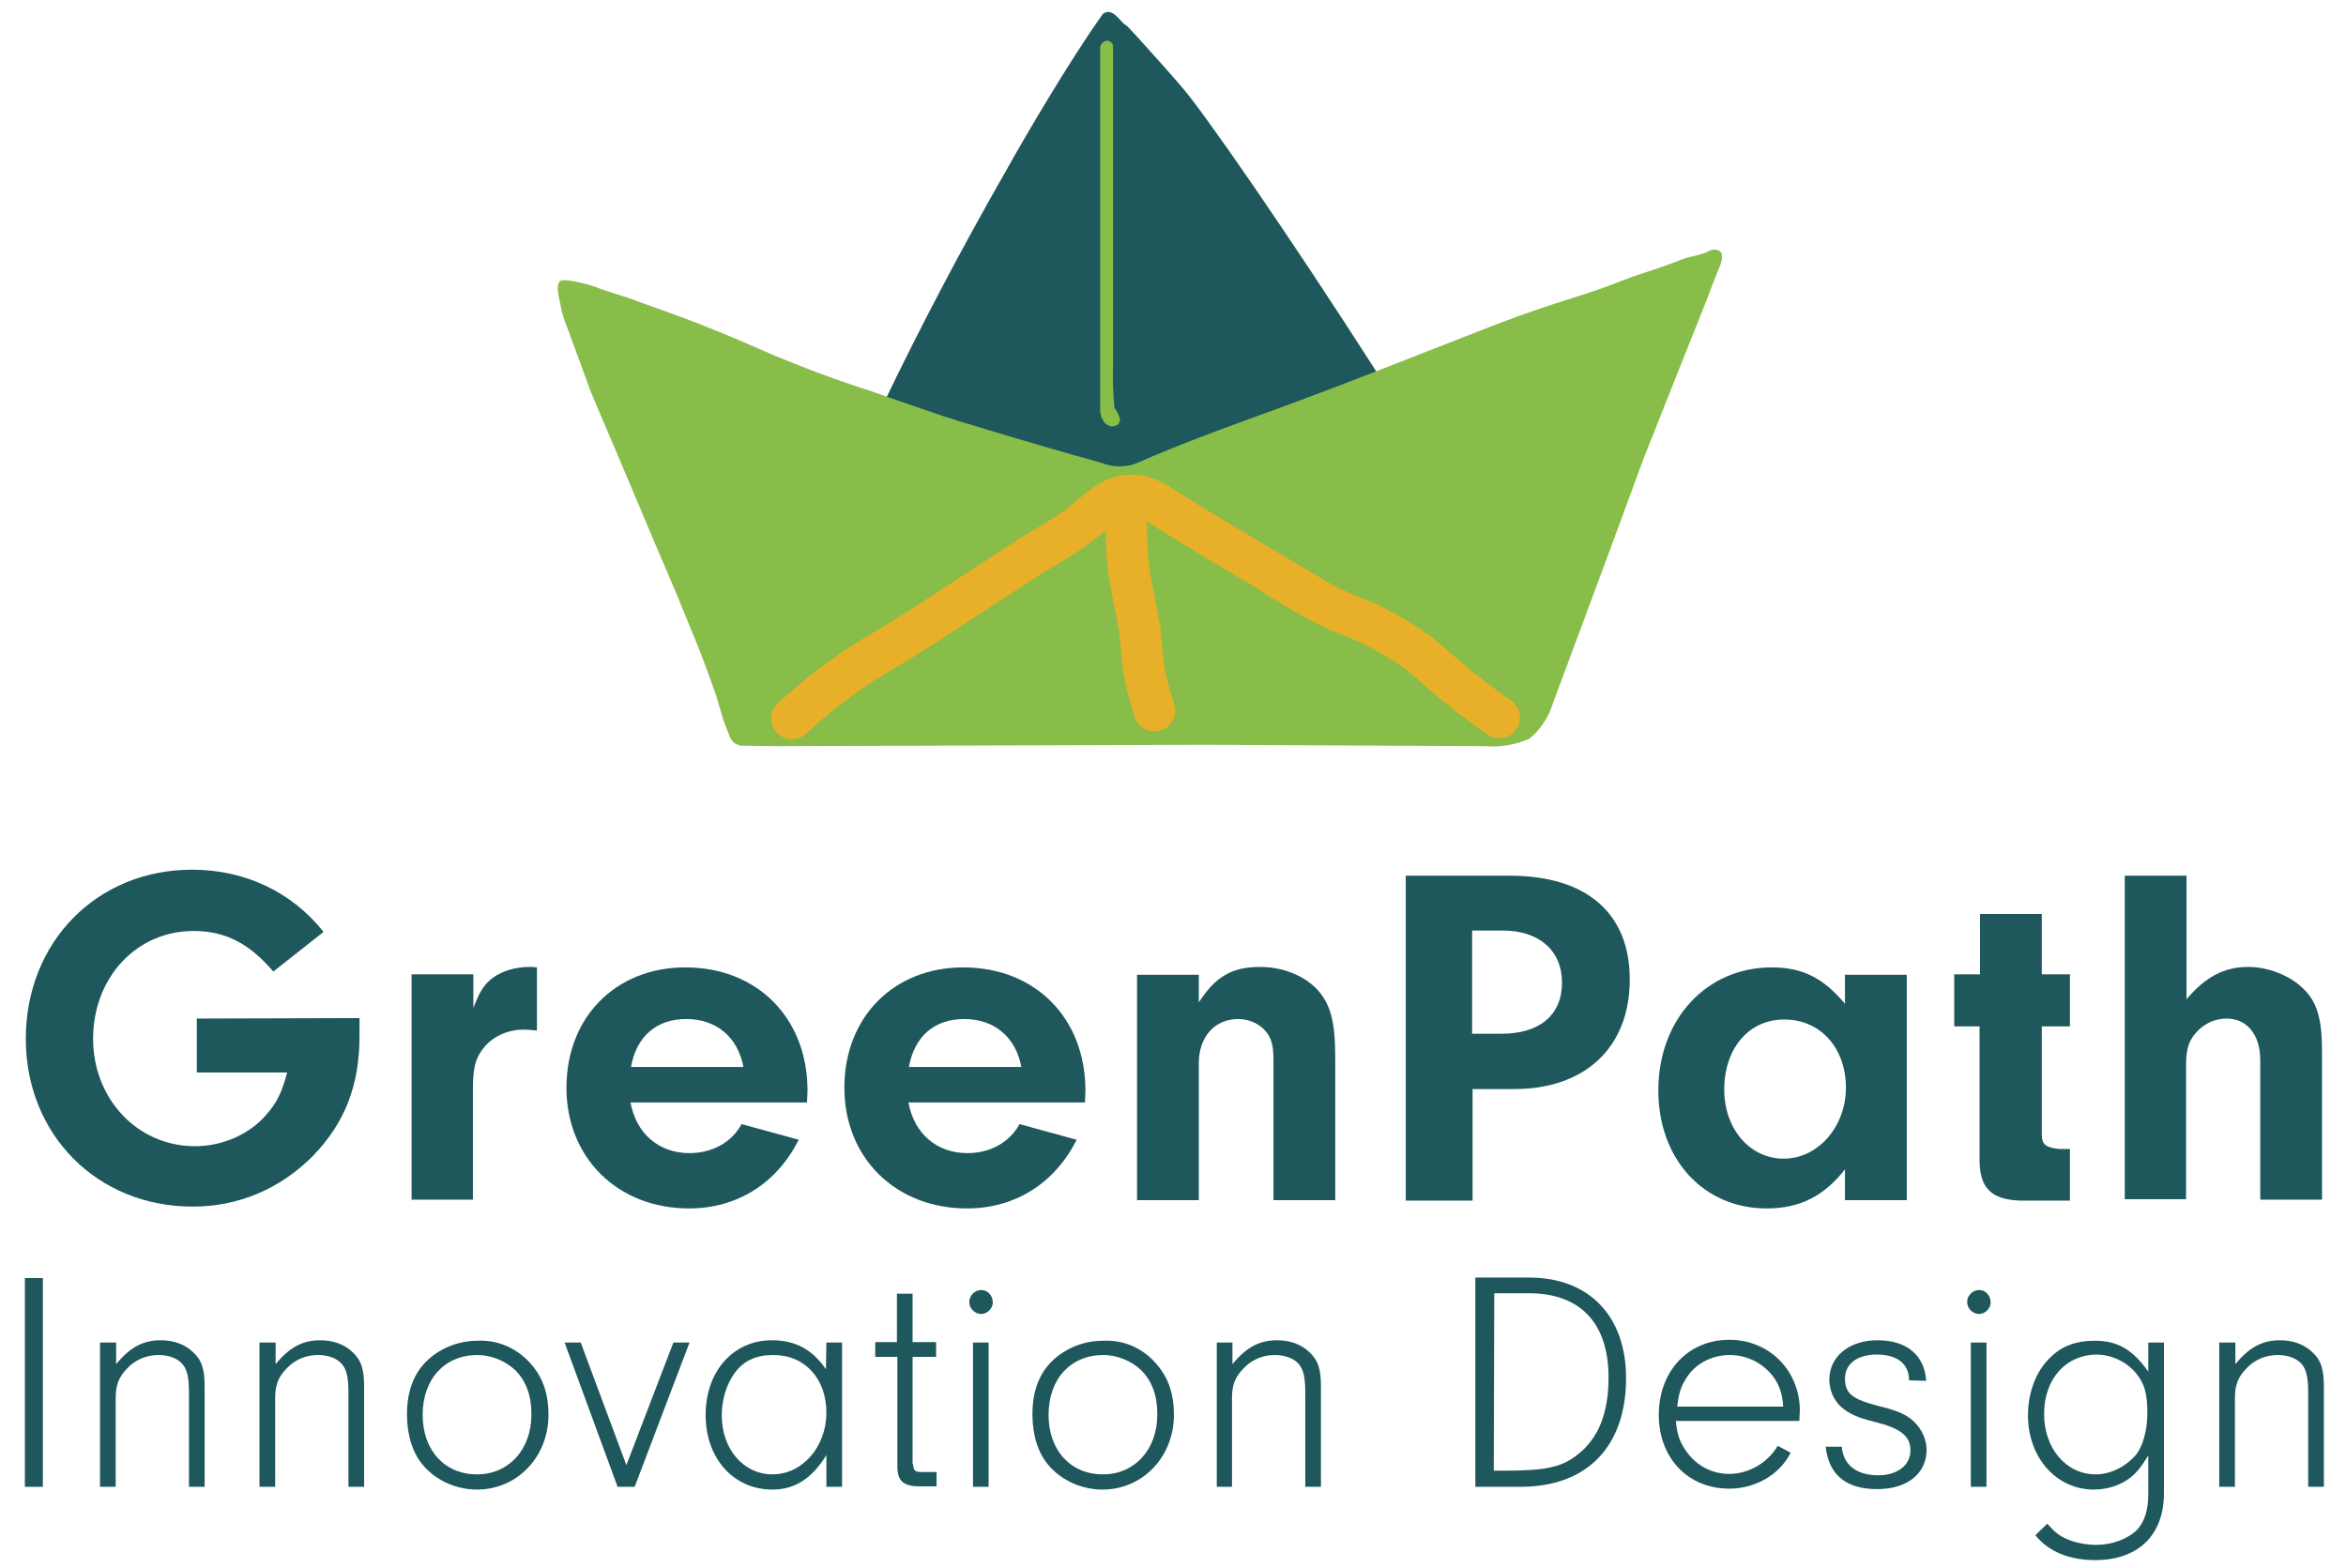
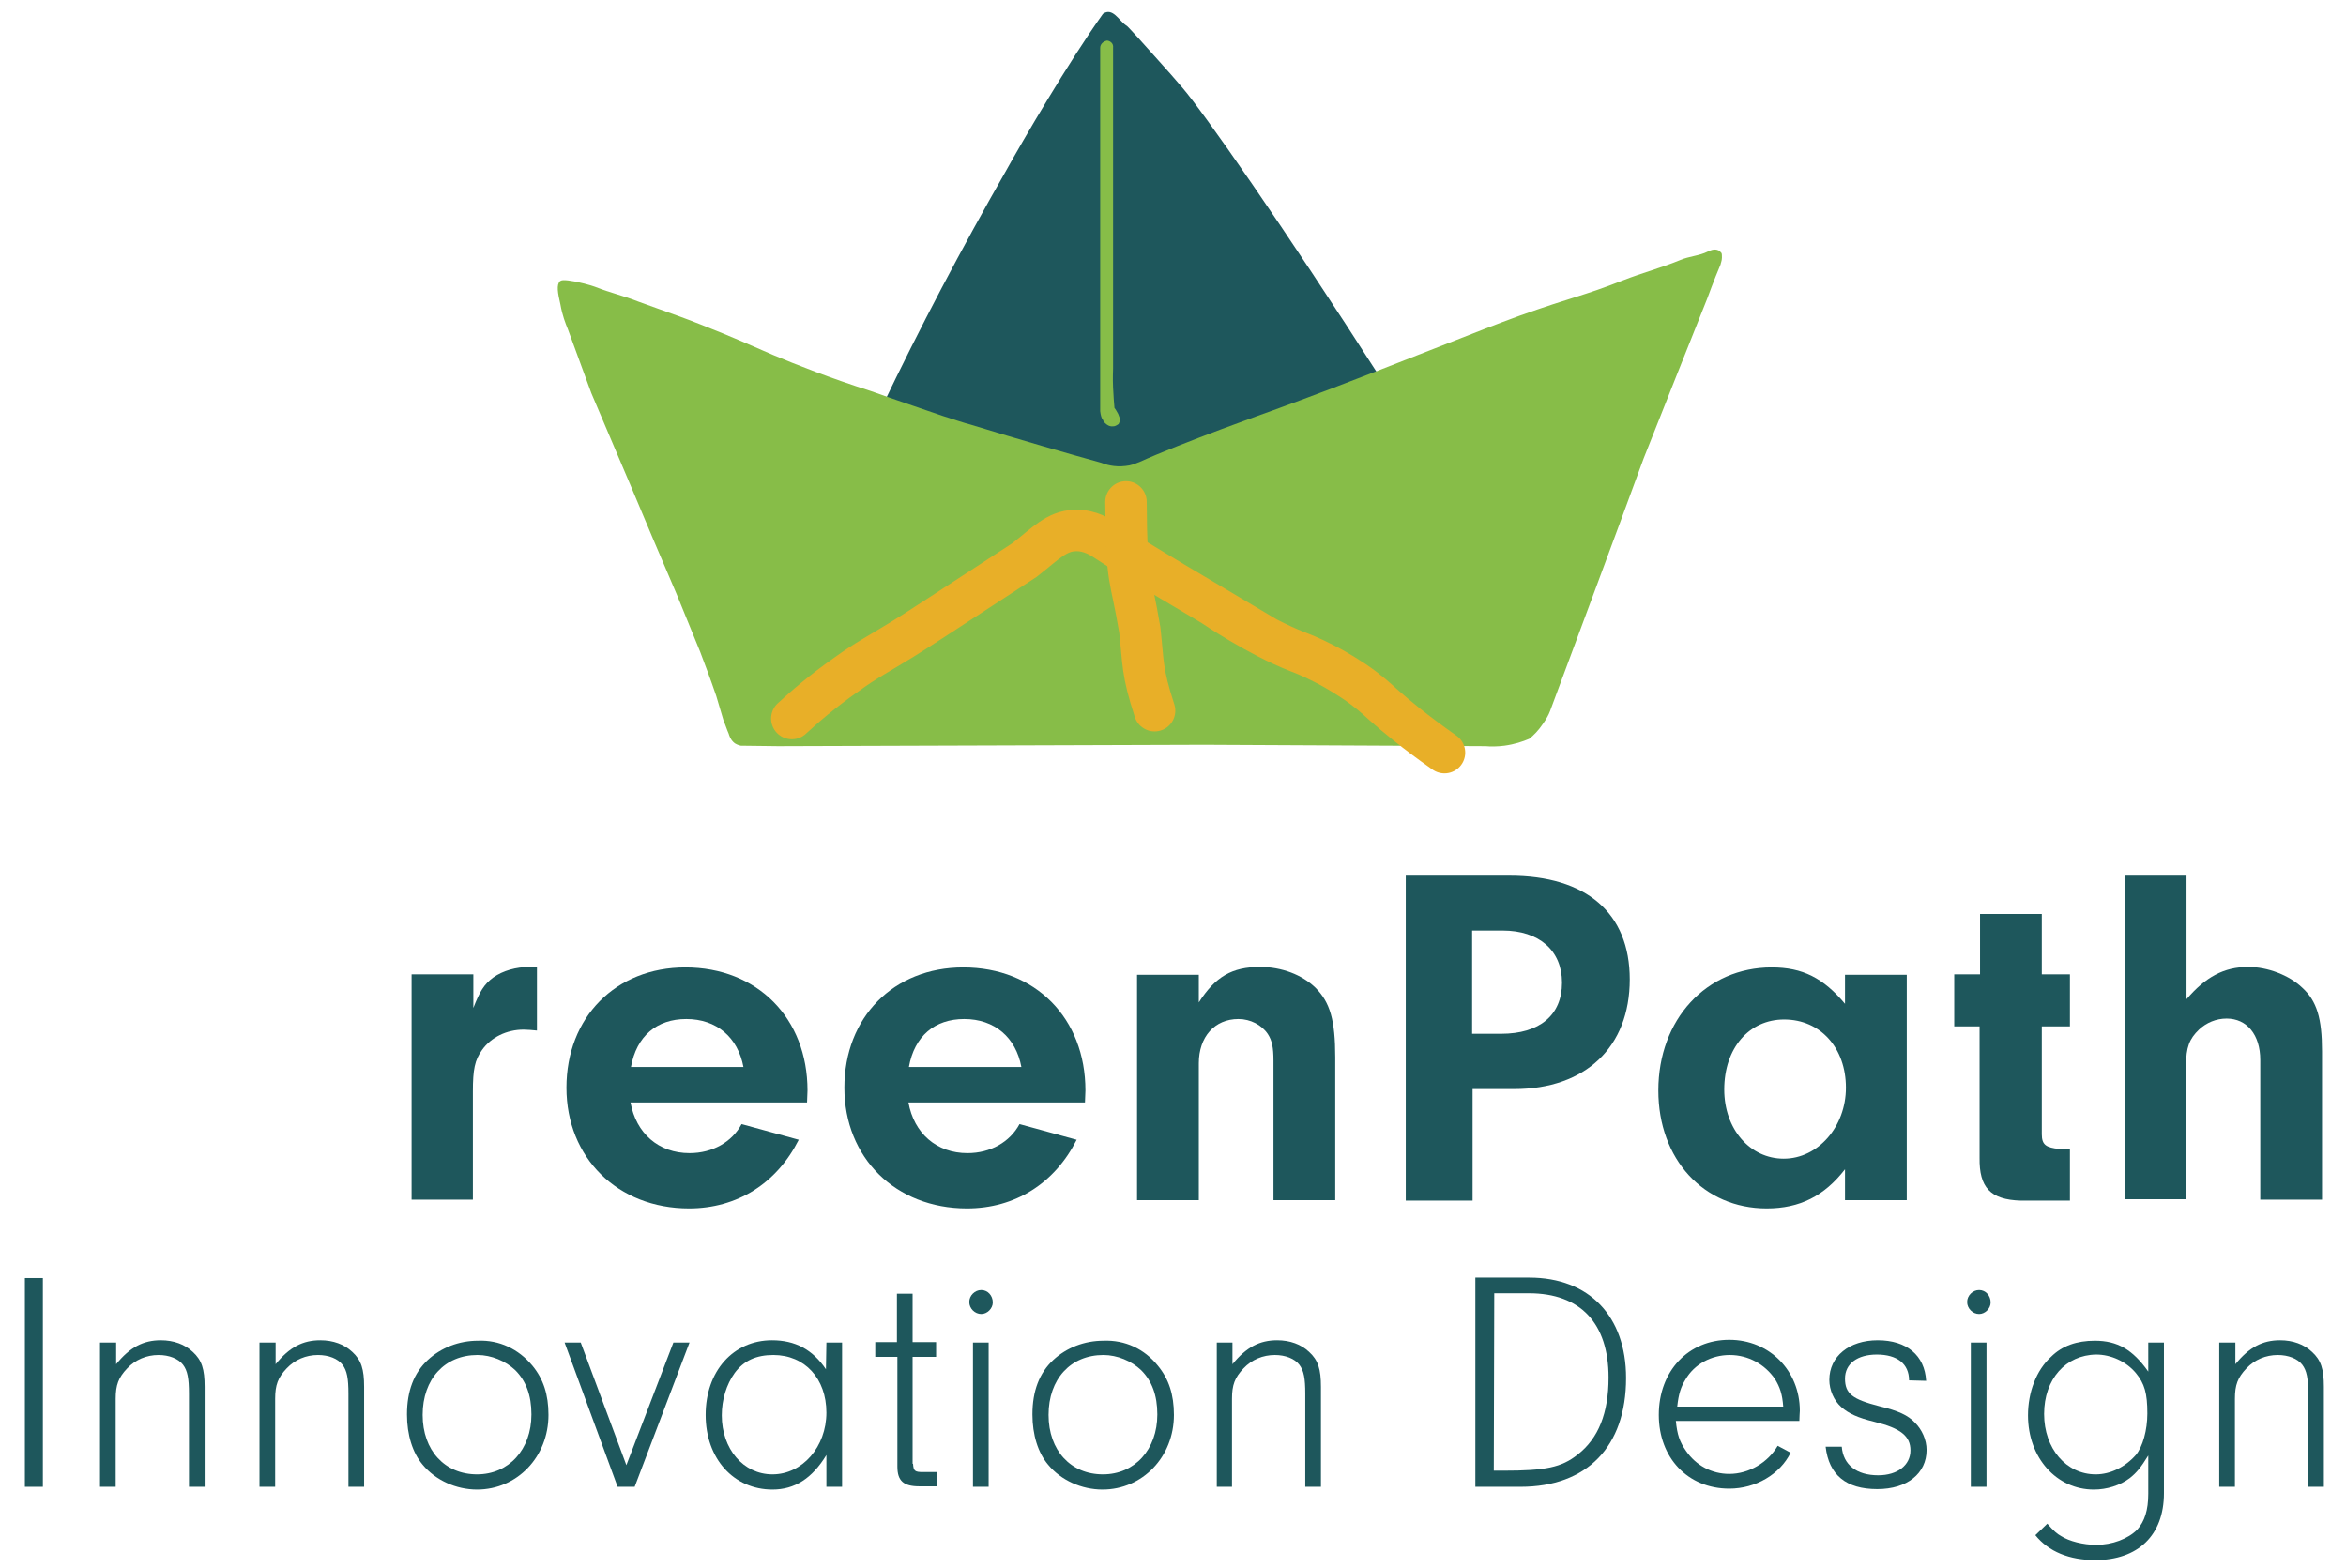
<svg xmlns="http://www.w3.org/2000/svg" version="1.1" id="Layer_1" x="0px" y="0px" viewBox="0 0 509 340.2" style="enable-background:new 0 0 509 340.2;" xml:space="preserve">
  <style type="text/css"> .st0{fill:#1E575C;} .st1{fill:#87BD48;} .st2{fill:none;stroke:#E8AF28;stroke-width:9;stroke-linecap:round;stroke-miterlimit:10;} </style>
  <g id="Boat_Icon">
    <path class="st0" d="M239.3,3c-7.5,10.5-17.5,27.7-21,34l0,0c-9.6,16.8-18.7,34-27.1,51.6c7.3,4.4,27.1,15.2,54.3,13.9 c28.4-1.3,47.7-14.8,54.4-19.9c-21.9-34.2-39-58.5-43.3-63.5c-1.9-2.2-3-3.5-5.9-6.7c-7.3-8.2-6.1-6.6-6.4-6.9 C242.8,4.5,241.4,1.5,239.3,3z" />
    <path class="st1" d="M152,70.4c7.4,2.9,10.1,4.2,15.7,6.6c5,2.1,12.3,5,21.4,7.9c5,1.8,10.1,3.5,15.3,5.3c2.8,0.9,4.9,1.6,6.1,1.9 c10.4,3.2,22.2,6.6,28.4,8.3c1,0.4,2.9,1,5.3,0.7c1.2-0.1,2.1-0.5,2.6-0.7c0.2-0.1,0.3-0.1,0.3-0.1c9.2-4.2,28.9-11.2,28.9-11.2 c7.7-2.8,16.5-6.1,34-13c12.3-4.8,13.7-5.4,19.7-7.6c11.5-4.1,13.6-4.2,22.5-7.7c4.1-1.6,8.3-2.7,12.4-4.4c1.9-0.8,4.1-0.9,5.9-1.8 c0.4-0.2,1.4-0.7,2.3-0.3c0.3,0.1,0.5,0.4,0.7,0.6c0.1,0.2,0.1,0.6,0.1,1c0,0.7-0.3,1.3-0.3,1.5c-0.4,0.9-1.5,3.6-2.9,7.4 c-4.6,11.5-9.2,23.1-13.8,34.7c-6.7,18.3-13.5,36.5-20.3,54.8c-0.3,0.8-0.8,1.7-1.5,2.7c-1,1.5-2.1,2.6-3,3.3 c-1.4,0.6-3.2,1.2-5.4,1.5c-1.6,0.2-3,0.2-4.1,0.1c-20.3-0.1-40.6-0.2-61-0.3c-30.8,0.1-61.7,0.2-92.5,0.3c-2.7,0-5.4-0.1-8.1-0.1 c-0.3-0.1-1-0.2-1.6-0.8c-0.7-0.7-0.9-1.5-1-1.8c-0.4-0.9-0.7-1.9-1.1-2.8c-0.4-1.3-0.9-3.1-1.6-5.4c-1.3-3.8-2.4-6.7-3.5-9.6 c-1.7-4.2-3.4-8.3-5.1-12.5c-3.4-7.9-6.7-15.7-10-23.6l-8.5-20l-5.1-13.9c-0.5-1.2-1.2-3-1.6-5.3c-0.6-2.6-0.9-4.3-0.1-5.1 c0.3-0.2,0.7-0.4,3.4,0.1c2.9,0.6,4.4,1.2,4.4,1.2c3,1.2,6.1,1.9,9.1,3.1C148.9,69.2,147.4,68.6,152,70.4z" />
    <path class="st1" d="M238.7,10.4v76.9c0,0.6,0,1.3,0,1.9c0.1,0.9,0.3,1.6,0.6,1.9c0.1,0.3,0.3,0.6,0.7,0.9c0.1,0.1,0.7,0.6,1.5,0.5 c0.6,0,1-0.4,1.2-0.5c0.1-0.2,0.3-0.6,0.3-1c0-0.2-0.1-0.4-0.4-1.2c-0.2-0.3-0.4-0.8-0.8-1.3c-0.1-0.9-0.2-2.5-0.3-4.4 c-0.1-2.1,0-3.7,0-4.1c0-3.1,0-30.2,0-69.7c0.1-0.8-0.5-1.4-1.3-1.5C239.3,9,238.7,9.6,238.7,10.4z" />
-     <path class="st2" d="M171.8,155.9c2.6-2.4,6.6-5.9,11.9-9.6c4.3-3.1,6.4-4.1,12.1-7.6c2.8-1.7,10.7-6.9,26.5-17.2 c3.9-2.6,8.2-4.7,11.9-7.6c4.5-3.5,6.9-6.3,11-6.4c3.2-0.1,5.6,1.5,6.8,2.3c6.4,4.2,18.7,11.4,35,21.1l0,0l-11.8-7 c0,0,9.5,6.5,18.2,9.9c0.8,0.3,2.9,1.1,5.6,2.5c3.4,1.7,5.7,3.3,6.8,4c3.1,2.1,5.1,4,6.1,4.9c2.8,2.5,7,6,13.4,10.5" />
+     <path class="st2" d="M171.8,155.9c2.6-2.4,6.6-5.9,11.9-9.6c4.3-3.1,6.4-4.1,12.1-7.6c2.8-1.7,10.7-6.9,26.5-17.2 c4.5-3.5,6.9-6.3,11-6.4c3.2-0.1,5.6,1.5,6.8,2.3c6.4,4.2,18.7,11.4,35,21.1l0,0l-11.8-7 c0,0,9.5,6.5,18.2,9.9c0.8,0.3,2.9,1.1,5.6,2.5c3.4,1.7,5.7,3.3,6.8,4c3.1,2.1,5.1,4,6.1,4.9c2.8,2.5,7,6,13.4,10.5" />
    <path class="st2" d="M244.3,108.9c0.1,18.1,0.9,15.2,3,27.8c0.8,7.2,0.4,8.9,3.2,17.5" />
  </g>
  <g id="Neuzeit_Grotesk">
    <g>
-       <path class="st0" d="M78,220.9v3.8c0,10.9-3.2,19-10.2,26.2c-7.1,7.1-16.1,10.9-26,10.9c-20.7,0-36.2-15.6-36.2-36.4 c0-21,15.4-36.7,36.1-36.7c11.4,0,21.6,4.8,28.5,13.5l-10.9,8.6c-5.2-6.1-10.4-8.8-17.3-8.8c-12.4,0-21.8,10.1-21.8,23.4 c0,13.1,9.7,23.3,22.1,23.3c6,0,12-2.6,15.7-7.1c2.1-2.4,3.2-4.7,4.3-8.9H42.7V221L78,220.9L78,220.9z" />
      <path class="st0" d="M102.7,211.5v7.2c1.4-3.6,2.3-5.1,4.3-6.6c2.1-1.5,5-2.3,7.9-2.3c0.3,0,0.9,0,1.6,0.1v13.7 c-1-0.1-2.1-0.2-2.9-0.2c-3.7,0-7.1,1.7-9,4.4c-1.6,2.2-2,4.3-2,9v23.5H89.3v-48.9H102.7z" />
      <path class="st0" d="M136.8,239.2c1.2,6.7,6.1,11,12.8,11c5,0,9.2-2.4,11.3-6.3l12.4,3.4c-4.8,9.5-13.4,14.9-23.8,14.9 c-15.5,0-26.6-11-26.6-26.2c0-15.3,10.7-26.1,25.8-26.1c15.6,0,26.5,11,26.5,26.7l-0.1,2.6L136.8,239.2L136.8,239.2z M161.3,231.5 c-1.2-6.4-5.8-10.4-12.4-10.4c-6.4,0-10.8,3.7-12,10.4H161.3z" />
      <path class="st0" d="M197.1,239.2c1.2,6.7,6.1,11,12.8,11c5,0,9.2-2.4,11.3-6.3l12.4,3.4c-4.8,9.5-13.4,14.9-23.8,14.9 c-15.5,0-26.6-11-26.6-26.2c0-15.3,10.7-26.1,25.8-26.1c15.6,0,26.5,11,26.5,26.7l-0.1,2.6L197.1,239.2L197.1,239.2z M221.6,231.5 c-1.2-6.4-5.8-10.4-12.4-10.4c-6.4,0-10.8,3.7-12,10.4H221.6z" />
      <path class="st0" d="M260.1,211.5v6c3.6-5.6,7.2-7.7,13.3-7.7c4.7,0,9.1,1.7,12,4.5c3.2,3.2,4.3,7.1,4.3,15.1v31h-13.4v-30.3 c0-2.8-0.3-4.3-1.2-5.7c-1.3-2-3.8-3.3-6.4-3.3c-5.2,0-8.6,3.9-8.6,9.6v29.7h-13.4v-48.9H260.1z" />
      <path class="st0" d="M319.5,260.5H305V190h22.5c16.7,0,26.1,8.1,26.1,22.5c0,14.7-9.6,23.8-25.1,23.8h-9V260.5z M325.7,224.3 c8.3,0,13.2-4,13.2-11.1c0-7-5-11.3-12.9-11.3h-6.6v22.4H325.7z" />
      <path class="st0" d="M400.3,211.5h13.4v48.9h-13.4v-6.7c-4.5,5.8-9.8,8.5-17,8.5c-13.7,0-23.5-10.7-23.5-25.6 c0-15.4,10.4-26.7,24.6-26.7c6.7,0,11.2,2.3,15.9,7.9L400.3,211.5L400.3,211.5z M374.1,236.4c0,8.6,5.6,15,12.9,15 c7.5,0,13.5-7,13.5-15.4c0-8.6-5.5-14.8-13.4-14.8C379.5,221.2,374.1,227.4,374.1,236.4z" />
      <path class="st0" d="M443,246.1c0,2.3,0.9,2.9,3.8,3.2h2.3v11.2h-10.7c-6.6-0.2-9-2.9-8.9-9.3v-28.5H424v-11.3h5.6v-13.1H443v13.1 h6.1v11.3H443L443,246.1L443,246.1z" />
      <path class="st0" d="M474.4,216.8c4.1-4.8,8.1-7,13.4-7c4.2,0,8.9,1.8,11.7,4.5c3.2,2.9,4.3,6.7,4.3,13.8v32.2h-13.4v-30.3 c0-5.5-2.9-9-7.3-9c-2.3,0-4.4,0.9-6,2.4c-2.1,2-2.8,3.9-2.8,7.7v29.1H461V190h13.4L474.4,216.8L474.4,216.8z" />
    </g>
    <g>
      <path class="st0" d="M9.2,322.6H5.4v-45.3h3.9V322.6z" />
      <path class="st0" d="M25.2,291.3v4.7c3-3.7,5.9-5.2,9.7-5.2c2.8,0,5.2,0.9,6.9,2.5c2,1.8,2.6,3.8,2.6,7.6v21.7h-3.4v-20.2 c0-3.3-0.3-5-1.3-6.3c-1-1.3-3-2.1-5.3-2.1c-2.6,0-5,1-6.8,2.9c-1.9,2-2.5,3.6-2.5,6.6v19.1h-3.4v-31.3H25.2z" />
      <path class="st0" d="M59.8,291.3v4.7c3-3.7,5.9-5.2,9.7-5.2c2.8,0,5.2,0.9,6.9,2.5c2,1.8,2.6,3.8,2.6,7.6v21.7h-3.4v-20.2 c0-3.3-0.3-5-1.3-6.3c-1-1.3-3-2.1-5.3-2.1c-2.6,0-5,1-6.8,2.9c-1.9,2-2.5,3.6-2.5,6.6v19.1h-3.4v-31.3H59.8z" />
      <path class="st0" d="M115.5,296.3c2.4,2.9,3.5,6.3,3.5,10.7c0,9.1-6.8,16.2-15.5,16.2c-4.5,0-9-2-11.8-5.4 c-2.2-2.6-3.4-6.5-3.4-10.9c0-5.1,1.5-9,4.5-11.8c2.9-2.7,6.8-4.2,10.9-4.2C108.3,290.7,112.5,292.7,115.5,296.3z M91.7,307 c0,7.7,4.8,12.9,11.8,12.9c6.9,0,11.8-5.4,11.8-13c0-4.2-1.2-7.3-3.5-9.6c-2.1-2-5.2-3.3-8.2-3.3C96.5,294,91.7,299.2,91.7,307z" />
      <path class="st0" d="M149.6,291.3l-11.9,31.3H134l-11.5-31.3h3.5l9.9,26.6l10.2-26.6H149.6z" />
      <path class="st0" d="M179.3,291.3h3.4v31.3h-3.4v-6.9c-3.1,5.1-6.9,7.5-11.7,7.5c-8.4,0-14.5-6.7-14.5-16.2s6-16.2,14.4-16.2 c5,0,8.8,2,11.7,6.3L179.3,291.3L179.3,291.3z M159.4,297.9c-1.8,2.5-2.8,5.8-2.8,9.2c0,7.3,4.7,12.8,11,12.8 c6.5,0,11.7-6,11.7-13.4s-4.7-12.5-11.5-12.5C164.1,294,161.4,295.2,159.4,297.9z" />
      <path class="st0" d="M198.1,317.6c0.1,1.6,0.4,1.8,2.2,1.8h2.9v3.1h-3.7c-3.5,0-4.8-1.2-4.8-4.3v-23.8h-4.8v-3.2h4.7v-10.5h3.4 v10.5h5.1v3.2h-5.1V317.6z" />
      <path class="st0" d="M215.4,282.6c0,1.3-1.2,2.5-2.5,2.5c-1.4,0-2.6-1.2-2.6-2.6c0-1.4,1.2-2.6,2.6-2.6 C214.3,279.9,215.4,281.1,215.4,282.6z M214.5,322.6h-3.4v-31.3h3.4V322.6z" />
      <path class="st0" d="M251.2,296.3c2.4,2.9,3.5,6.3,3.5,10.7c0,9.1-6.8,16.2-15.5,16.2c-4.5,0-9-2-11.8-5.4 c-2.2-2.6-3.4-6.5-3.4-10.9c0-5.1,1.5-9,4.5-11.8c2.9-2.7,6.8-4.2,10.9-4.2C244.1,290.7,248.3,292.7,251.2,296.3z M227.5,307 c0,7.7,4.8,12.9,11.8,12.9c6.9,0,11.8-5.4,11.8-13c0-4.2-1.2-7.3-3.5-9.6c-2.1-2-5.2-3.3-8.2-3.3C232.3,294,227.5,299.2,227.5,307 z" />
      <path class="st0" d="M267.4,291.3v4.7c3-3.7,5.9-5.2,9.7-5.2c2.8,0,5.2,0.9,6.9,2.5c2,1.8,2.6,3.8,2.6,7.6v21.7h-3.4v-20.2 c0-3.3-0.3-5-1.3-6.3c-1-1.3-3-2.1-5.3-2.1c-2.6,0-5,1-6.8,2.9c-1.9,2-2.5,3.6-2.5,6.6v19.1H264v-31.3H267.4z" />
      <path class="st0" d="M320.2,277.2h11.6c13,0,21,8.4,21,21.8c0,14.9-8.5,23.6-22.9,23.6h-9.8V277.2z M324.1,319.1h2.1 c9.1,0,12.6-0.7,16.1-3.5c4.5-3.5,6.7-9,6.7-16.7c0-11.8-6.1-18.3-17.3-18.3h-7.5L324.1,319.1L324.1,319.1z" />
      <path class="st0" d="M363.6,308.3c0.3,3,0.8,4.5,2.2,6.5c2.2,3.2,5.6,5,9.4,5c4.3,0,8.4-2.5,10.5-6.1l2.8,1.5 c-2.3,4.7-7.6,7.8-13.3,7.8c-9,0-15.3-6.7-15.3-16c0-9.5,6.4-16.3,15.3-16.3c8.7,0,15.3,6.7,15.3,15.4c0,0.4-0.1,1.2-0.1,2.2 H363.6z M386.9,305.2c-0.2-2.7-0.7-4.2-1.8-6c-2.2-3.2-5.8-5.2-9.8-5.2c-4,0-7.7,2-9.6,5.3c-1,1.6-1.5,3.1-1.8,5.9H386.9z" />
      <path class="st0" d="M414.2,299.5c0-3.6-2.6-5.6-7-5.6c-4.2,0-6.9,2-6.9,5.2c0,3.3,1.6,4.5,7.4,6c4.2,1,6.3,2,7.8,3.6 c1.5,1.5,2.5,3.7,2.5,5.9c0,5.1-4.2,8.5-10.7,8.5c-6.8,0-10.5-3.1-11.2-9.2h3.5c0.3,3.9,3.2,6.2,7.9,6.2c4.2,0,7-2.2,7-5.4 c0-3.1-2.1-4.8-7.8-6.2c-3.7-0.9-5.6-1.8-7.2-3.2c-1.6-1.4-2.6-3.7-2.6-5.9c0-5.1,4.3-8.6,10.5-8.6c6.3,0,10.2,3.3,10.5,8.8 L414.2,299.5L414.2,299.5z" />
      <path class="st0" d="M431.9,282.6c0,1.3-1.2,2.5-2.5,2.5c-1.4,0-2.6-1.2-2.6-2.6c0-1.4,1.2-2.6,2.6-2.6 C430.8,279.9,431.9,281.1,431.9,282.6z M431,322.6h-3.4v-31.3h3.4V322.6z" />
      <path class="st0" d="M466.1,291.3h3.4v32.7c0,9.1-5.6,14.5-14.9,14.5c-5.6,0-10.1-1.8-13-5.4l2.6-2.5c1.4,1.6,2.1,2.2,3,2.7 c1.7,1.1,4.8,1.9,7.6,1.9c3.5,0,6.9-1.3,8.9-3.3c1.6-1.8,2.4-4.2,2.4-7.8v-8.3c-1.6,2.6-2.5,3.7-4,4.9c-2.1,1.6-5,2.5-7.8,2.5 c-8.1,0-14.3-6.9-14.3-16.1c0-5,1.8-9.8,5-12.7c2.4-2.4,5.6-3.5,9.5-3.5c4.9,0,8.2,1.9,11.6,6.7L466.1,291.3L466.1,291.3z M443.5,306.8c0,7.5,4.8,13.1,11.2,13.1c3.2,0,6.4-1.6,8.7-4.2c1.5-1.8,2.5-5.4,2.5-9c0-4.4-0.6-6.5-2.5-8.8c-2.1-2.5-5.4-4-8.6-4 C448.2,294,443.5,299.2,443.5,306.8z" />
      <path class="st0" d="M485,291.3v4.7c3-3.7,5.9-5.2,9.7-5.2c2.8,0,5.2,0.9,6.9,2.5c2,1.8,2.6,3.8,2.6,7.6v21.7h-3.4v-20.2 c0-3.3-0.3-5-1.3-6.3c-1-1.3-3-2.1-5.3-2.1c-2.6,0-5,1-6.8,2.9c-1.9,2-2.5,3.6-2.5,6.6v19.1h-3.4v-31.3H485z" />
    </g>
  </g>
</svg>